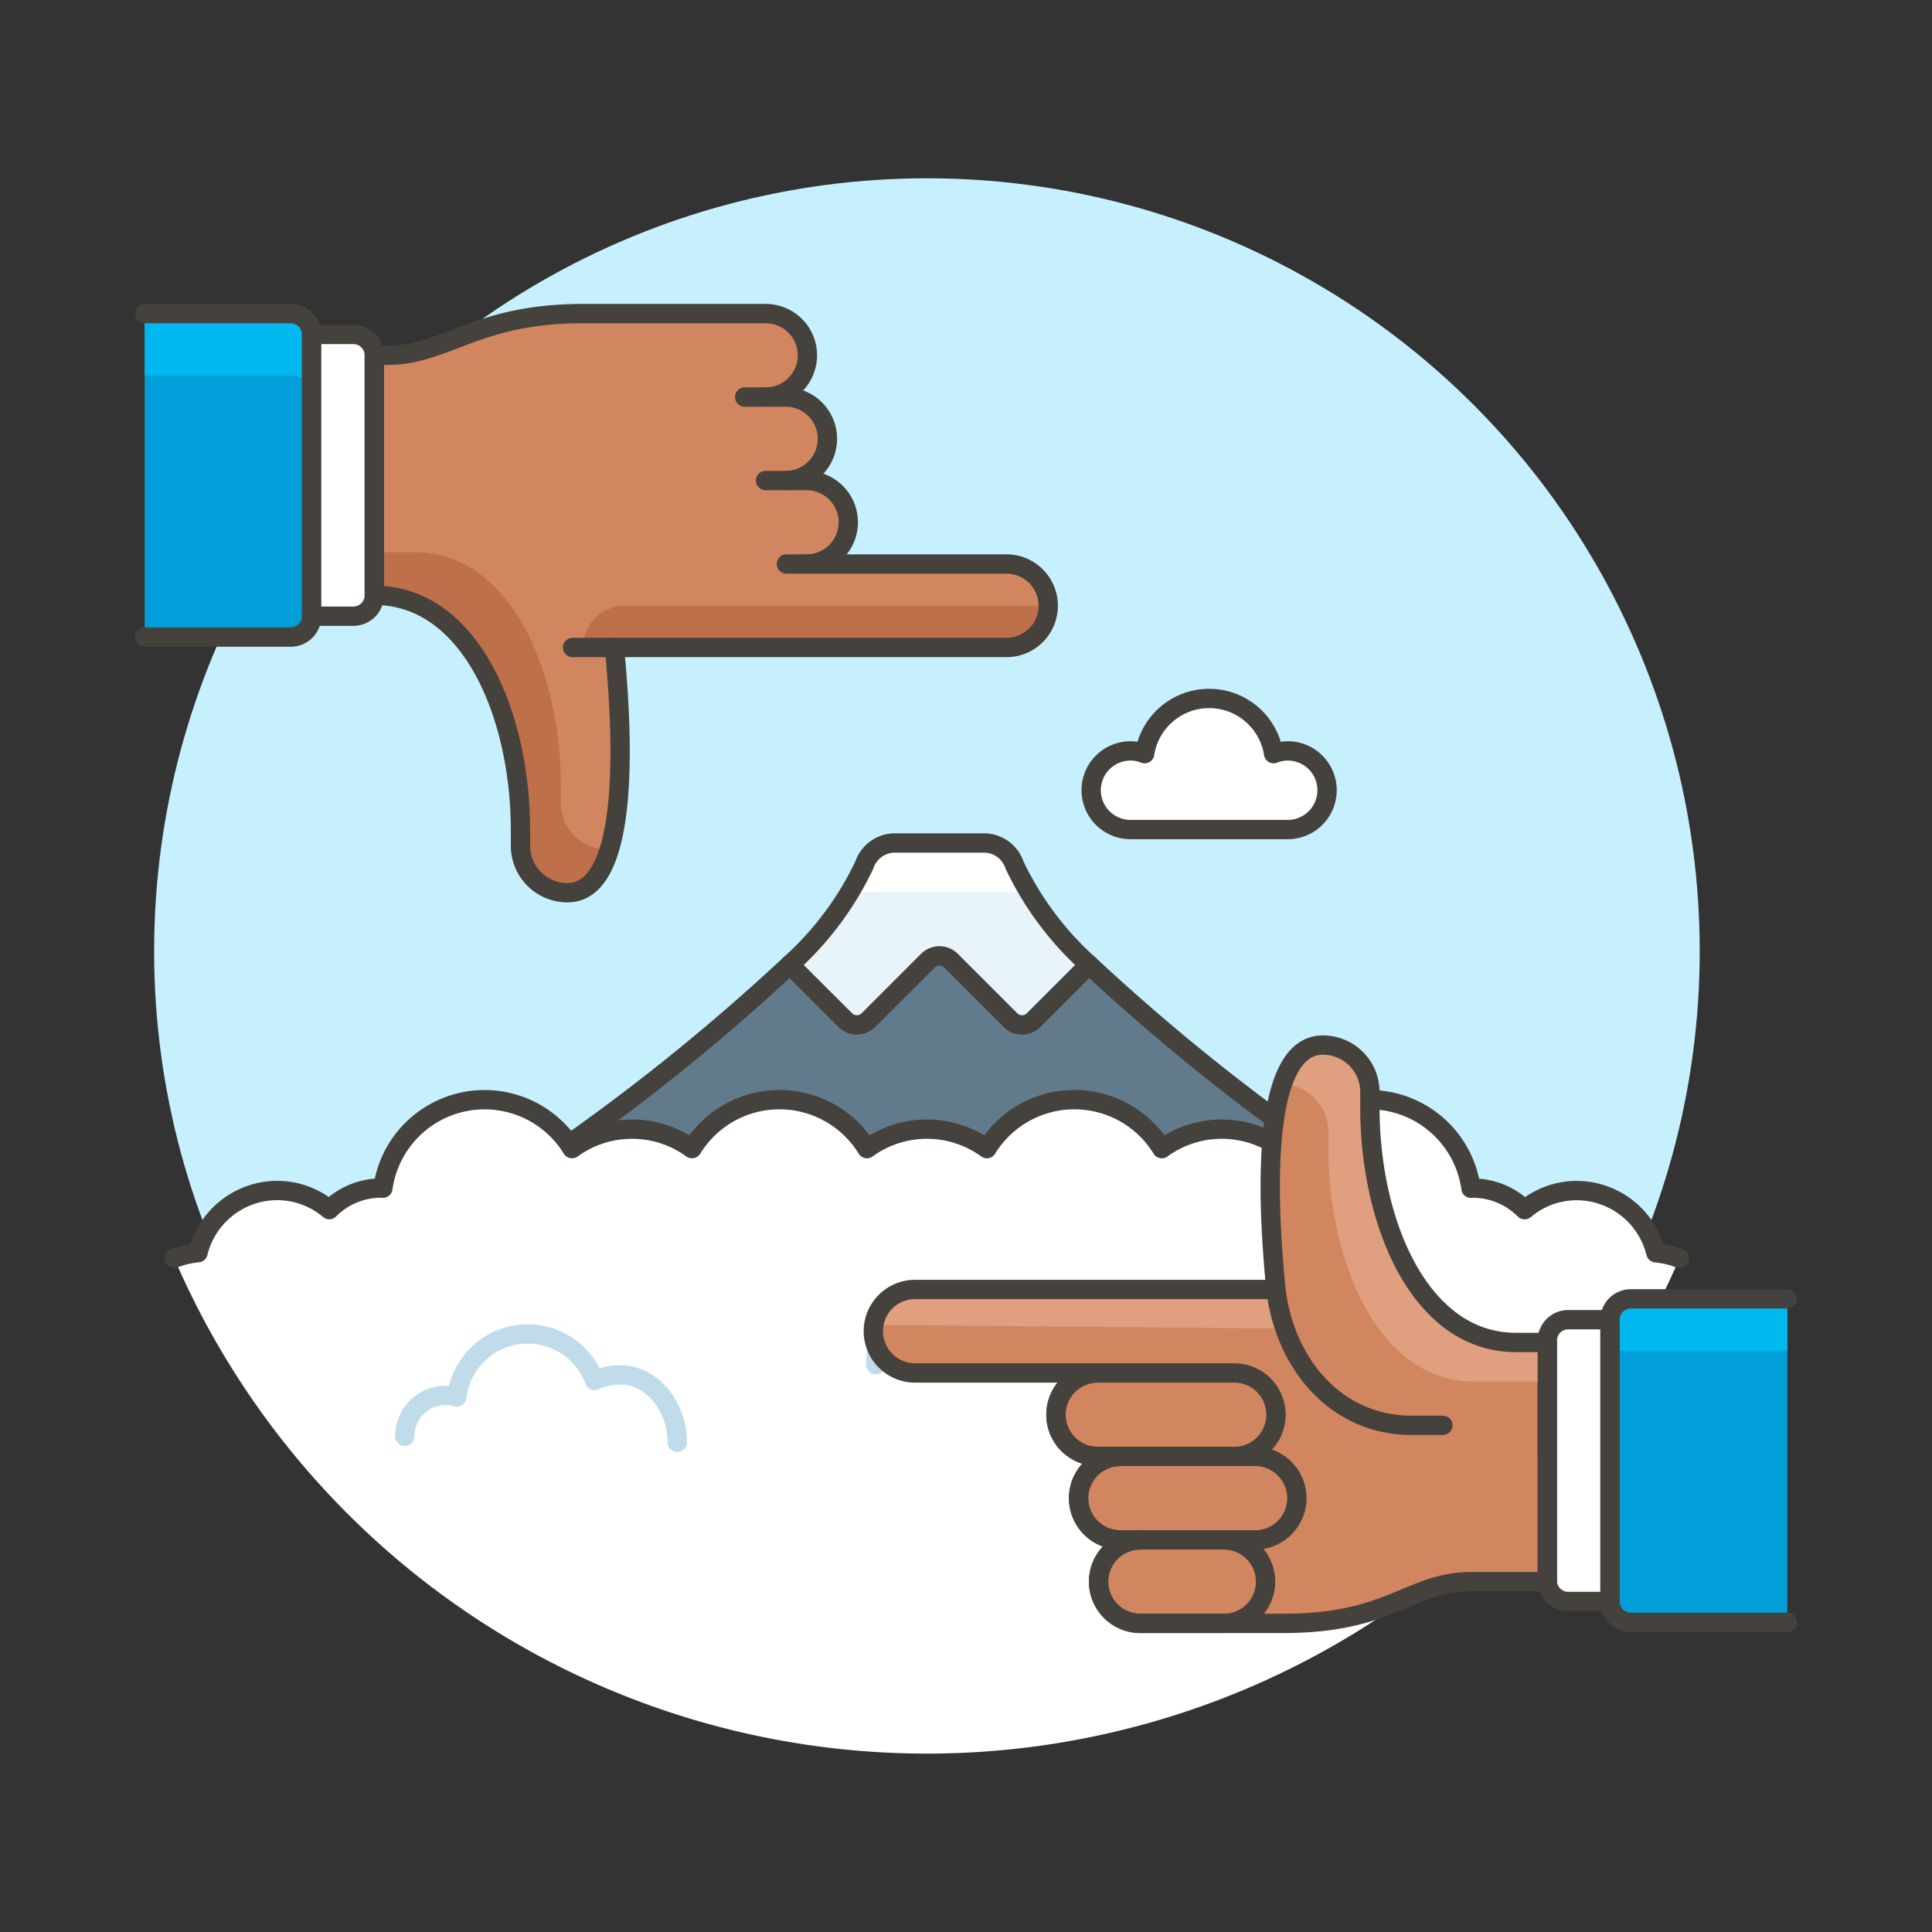
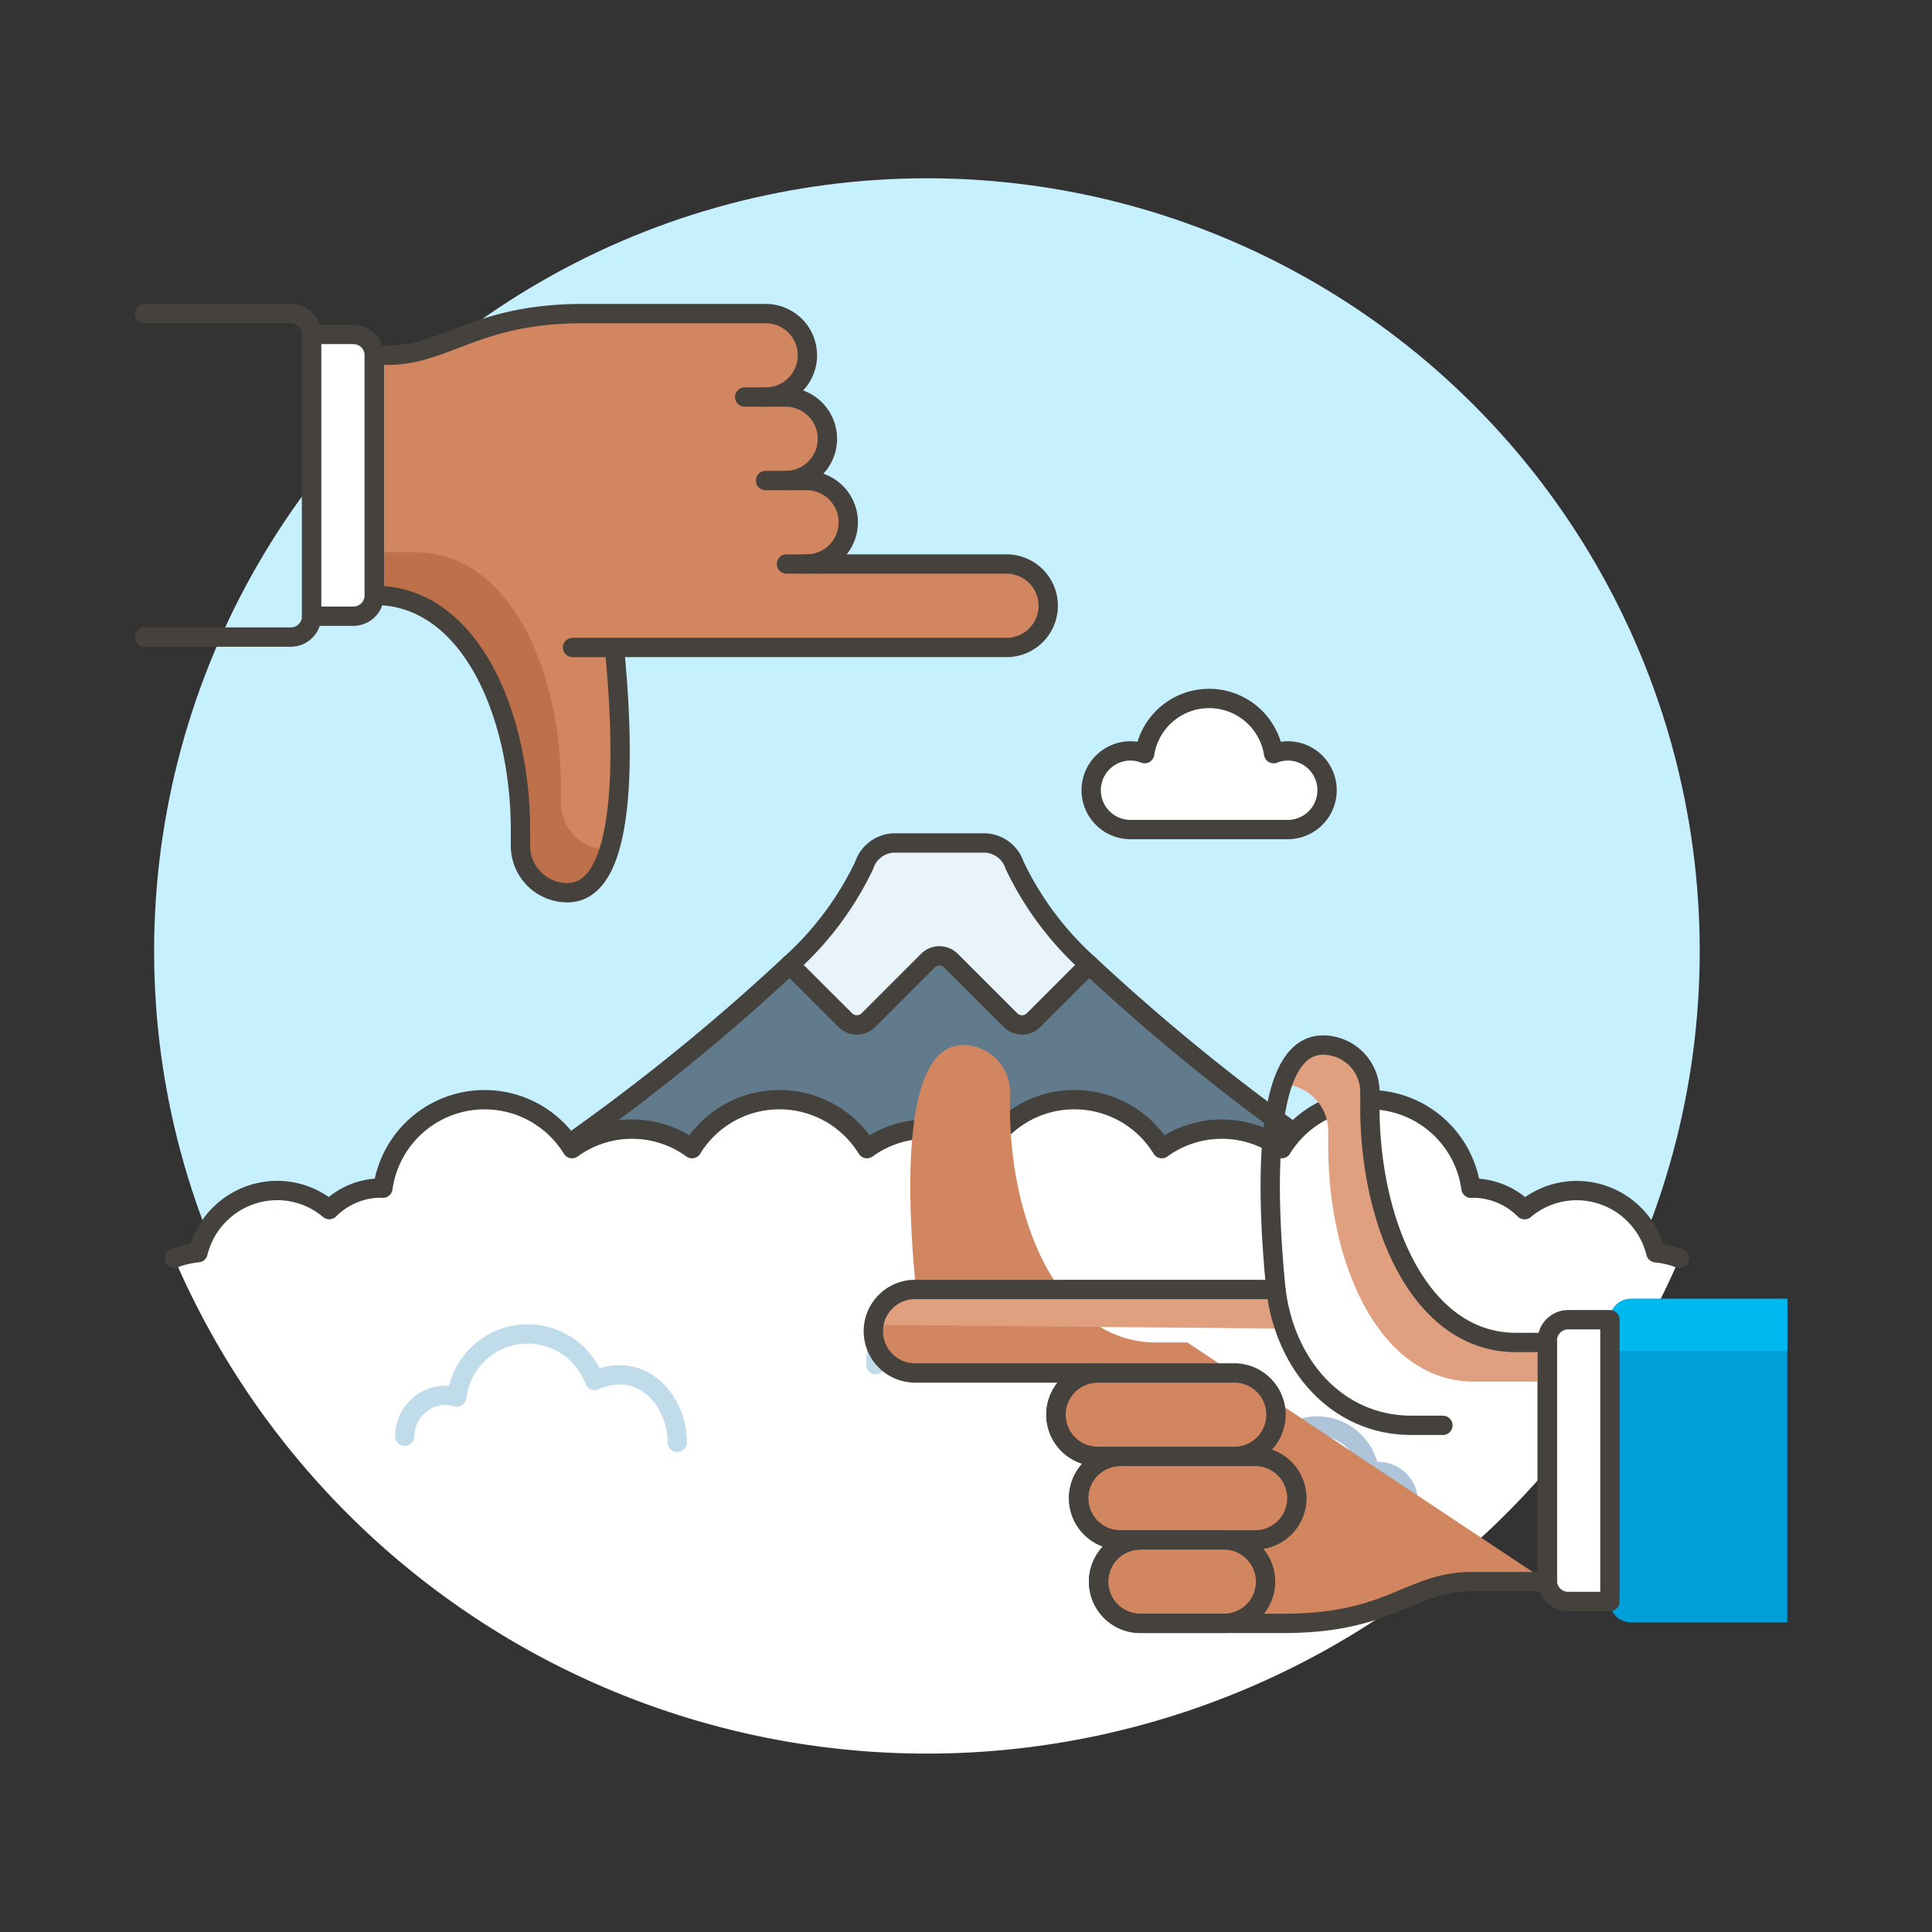
<svg xmlns="http://www.w3.org/2000/svg" viewBox="0 0 100 100">
  <rect x="0" y="0" width="100" height="100" fill="#333333" stroke="none" />
  <g class="nc-icon-wrapper">
    <defs />
    <circle class="a" cx="47.977" cy="49.228" r="40" style="" fill="#c7f0ff" />
    <path class="b" d="M27.256 60.726h42.736a107.946 107.946 0 0 1-13.626-10.8L53.5 52.8a.846.846 0 0 1-1.2 0l-3.075-3.074a.848.848 0 0 0-1.2 0L44.949 52.8a.848.848 0 0 1-1.2 0l-2.871-2.868a107.912 107.912 0 0 1-13.622 10.794z" style="" fill="#627b8c" />
    <path class="c" d="M49.224 49.726L52.3 52.8a.846.846 0 0 0 1.2 0l2.869-2.869a16.323 16.323 0 0 1-3.853-5.152 1.673 1.673 0 0 0-1.557-1.147h-4.666a1.672 1.672 0 0 0-1.557 1.147 16.329 16.329 0 0 1-3.856 5.154l2.872 2.867a.847.847 0 0 0 1.2 0l3.075-3.075a.848.848 0 0 1 1.197.001z" style="" fill="#e8f4fa" />
-     <path class="d" d="M53.219 46.179a7.466 7.466 0 0 1-.7-1.4 1.673 1.673 0 0 0-1.557-1.147h-4.669a1.672 1.672 0 0 0-1.557 1.147 7.444 7.444 0 0 1-.706 1.4z" style="" fill="#fff" />
    <path class="e" d="M56.366 49.931a16.323 16.323 0 0 1-3.853-5.152 1.673 1.673 0 0 0-1.557-1.147h-4.664a1.672 1.672 0 0 0-1.557 1.147 16.329 16.329 0 0 1-3.856 5.154 107.912 107.912 0 0 1-13.623 10.793h42.736a108.023 108.023 0 0 1-13.626-10.795z" fill="none" stroke="#45413c" stroke-linecap="round" stroke-linejoin="round" />
    <path class="e" d="M40.879 49.933L43.75 52.8a.848.848 0 0 0 1.2 0l3.075-3.075a.848.848 0 0 1 1.2 0L52.3 52.8a.846.846 0 0 0 1.2 0l2.869-2.869" fill="none" stroke="#45413c" stroke-linecap="round" stroke-linejoin="round" />
    <path class="d" d="M86.93 65.131a4.736 4.736 0 0 0-1.223-.288 4.23 4.23 0 0 0-4.1-3.219 4.173 4.173 0 0 0-2.693.989 3.8 3.8 0 0 0-2.7-1.116c-.027 0-.05.007-.076.007a5.314 5.314 0 0 0-9.794-2.051 5.279 5.279 0 0 0-6.208 0 5.311 5.311 0 0 0-9.055 0 5.279 5.279 0 0 0-6.208 0 5.311 5.311 0 0 0-9.055 0 5.279 5.279 0 0 0-6.208 0 5.314 5.314 0 0 0-9.791 2.047c-.026 0-.05-.007-.076-.007a3.8 3.8 0 0 0-2.7 1.116 4.17 4.17 0 0 0-2.694-.989 4.231 4.231 0 0 0-4.1 3.219 4.805 4.805 0 0 0-1.231.288 42.415 42.415 0 0 0 77.913 0" style="" fill="#fff" />
    <path class="f" d="M35.053 74.651c0-1.757-1.217-3.488-2.973-3.488a3.158 3.158 0 0 0-1.307.288 3.692 3.692 0 0 0-7.128.861 2.093 2.093 0 0 0-.574-.089 2.12 2.12 0 0 0-2.12 2.12" fill="none" stroke-linecap="round" stroke-linejoin="round" stroke="#c0dceb" />
    <path class="g" d="M62.288 77.739a2.356 2.356 0 0 1 2.356-2.356 2.323 2.323 0 0 1 .968.214 2.734 2.734 0 0 1 5.28.637 1.551 1.551 0 0 1 2 1.505" fill="none" stroke-linecap="round" stroke-linejoin="round" stroke="#adc4d9" />
    <path class="f" d="M55.929 71.163a2.646 2.646 0 0 0-3.716-2.423 3.7 3.7 0 0 0-6.884 1.893" fill="none" stroke-linecap="round" stroke-linejoin="round" stroke="#c0dceb" />
    <path class="h" d="M66.654 38.867a2 2 0 0 0-.732.142 3.378 3.378 0 0 0-6.675 0 2.009 2.009 0 0 0-.733-.142 2.035 2.035 0 0 0 0 4.07h8.14a2.035 2.035 0 0 0 0-4.07z" fill="#fff" stroke="#45413c" stroke-linejoin="round" />
    <path class="e" d="M86.93 65.131a4.736 4.736 0 0 0-1.223-.288 4.23 4.23 0 0 0-4.1-3.219 4.173 4.173 0 0 0-2.693.989 3.8 3.8 0 0 0-2.7-1.116c-.027 0-.05.007-.076.007a5.314 5.314 0 0 0-9.794-2.051 5.279 5.279 0 0 0-6.208 0 5.311 5.311 0 0 0-9.055 0 5.279 5.279 0 0 0-6.208 0 5.311 5.311 0 0 0-9.055 0 5.279 5.279 0 0 0-6.208 0 5.314 5.314 0 0 0-9.791 2.047c-.026 0-.05-.007-.076-.007a3.8 3.8 0 0 0-2.7 1.116 4.17 4.17 0 0 0-2.694-.989 4.231 4.231 0 0 0-4.1 3.219 4.805 4.805 0 0 0-1.231.288" fill="none" stroke="#45413c" stroke-linecap="round" stroke-linejoin="round" />
    <g>
      <path class="i" d="M31.8 33.514c.4 4.036.937 12.693-2.431 12.693a2.43 2.43 0 0 1-2.43-2.43v-.811c0-5.941-2.577-12.152-7.562-12.152V18.391h.633c3.115 0 4.59-2.16 10.169-2.16h9.452a2.16 2.16 0 1 1 0 4.32h1.081a2.161 2.161 0 0 1 0 4.321h1.08a2.161 2.161 0 0 1 0 4.321h10.257a2.161 2.161 0 1 1 0 4.321z" style="" fill="#d18660" />
-       <path class="j" d="M52.049 33.514H30.174a2.161 2.161 0 0 1 2.161-2.16H54.21a2.161 2.161 0 0 1-2.161 2.16z" style="" fill="#bd704a" />
      <path class="e" d="M29.634 33.514h2.161" fill="none" stroke="#45413c" stroke-linecap="round" stroke-linejoin="round" />
      <path class="e" d="M39.626 20.551h-1.08" fill="none" stroke="#45413c" stroke-linecap="round" stroke-linejoin="round" />
      <path class="e" d="M40.707 24.872h-1.081" fill="none" stroke="#45413c" stroke-linecap="round" stroke-linejoin="round" />
      <path class="e" d="M41.787 29.193h-1.08" fill="none" stroke="#45413c" stroke-linecap="round" stroke-linejoin="round" />
-       <path class="k" d="M7.489 32.974h7.562a1.079 1.079 0 0 0 1.08-1.08V17.311a1.079 1.079 0 0 0-1.08-1.08H7.489" style="" fill="#009fd9" />
-       <path class="l" d="M15.051 16.231H7.489v3.207h7.562a1.08 1.08 0 0 1 1.08 1.081v-3.208a1.051 1.051 0 0 0-.16-.533 1.066 1.066 0 0 0-.92-.547z" style="" fill="#00b8f0" />
      <path class="e" d="M7.489 32.974h7.562a1.079 1.079 0 0 0 1.08-1.08V17.311a1.079 1.079 0 0 0-1.08-1.08H7.489" fill="none" stroke="#45413c" stroke-linecap="round" stroke-linejoin="round" />
      <path class="m" d="M16.131 17.311h2.161a1.08 1.08 0 0 1 1.08 1.08v12.423a1.081 1.081 0 0 1-1.08 1.08h-2.161z" fill="#fff" stroke="#45413c" stroke-linecap="round" stroke-linejoin="round" />
      <path class="j" d="M19.372 30.814c4.985 0 7.562 6.211 7.562 12.152v.811a2.43 2.43 0 0 0 2.43 2.43c1.079 0 1.758-.888 2.168-2.229a2.431 2.431 0 0 1-2.5-2.429v-.811c0-5.941-2.577-12.152-7.562-12.152h-2.099z" style="" fill="#bd704a" />
      <path class="n" d="M31.8 33.514c.4 4.036.937 12.693-2.431 12.693a2.43 2.43 0 0 1-2.43-2.43v-.811c0-5.941-2.577-12.152-7.562-12.152V18.391h.633c3.115 0 4.59-2.16 10.169-2.16h9.452a2.16 2.16 0 1 1 0 4.32h1.081a2.161 2.161 0 0 1 0 4.321h1.08a2.161 2.161 0 0 1 0 4.321h10.257a2.161 2.161 0 1 1 0 4.321z" fill="none" stroke="#45413c" stroke-linejoin="round" />
-       <path class="i" d="M80.088 81.866h-3.916c-3.182 0-4.157 2.16-9.722 2.16h-7.427a2.16 2.16 0 0 1 0-4.32h-1.08a2.161 2.161 0 0 1 0-4.321h-1.08a2.161 2.161 0 1 1 0-4.321h-9.452a2.161 2.161 0 1 1 0-4.321h18.63c-.4-4.053-.922-12.65 2.434-12.65a2.43 2.43 0 0 1 2.431 2.43v.81c0 5.942 2.576 12.153 7.561 12.153h1.621z" style="" fill="#d18660" />
+       <path class="i" d="M80.088 81.866h-3.916c-3.182 0-4.157 2.16-9.722 2.16h-7.427a2.16 2.16 0 0 1 0-4.32h-1.08a2.161 2.161 0 0 1 0-4.321h-1.08a2.161 2.161 0 1 1 0-4.321h-9.452a2.161 2.161 0 1 1 0-4.321c-.4-4.053-.922-12.65 2.434-12.65a2.43 2.43 0 0 1 2.431 2.43v.81c0 5.942 2.576 12.153 7.561 12.153h1.621z" style="" fill="#d18660" />
      <path class="o" d="M45.275 68.576a2.161 2.161 0 0 1 2.136-1.833h18.63v.011a9.553 9.553 0 0 0 .463 2.015z" style="" fill="#e09f7e" />
      <path class="p" d="M66.045 73.224a2.161 2.161 0 0 1-2.161 2.161h-7.021a2.161 2.161 0 1 1 0-4.321h7.021a2.16 2.16 0 0 1 2.161 2.16z" stroke="#45413c" fill="#d18660" stroke-miterlimit="10" />
      <path class="p" d="M67.125 77.545a2.161 2.161 0 0 1-2.16 2.161h-7.022a2.161 2.161 0 0 1 0-4.321h7.022a2.16 2.16 0 0 1 2.16 2.16z" stroke="#45413c" fill="#d18660" stroke-miterlimit="10" />
      <path class="p" d="M65.505 81.866a2.161 2.161 0 0 1-2.161 2.16h-4.321a2.16 2.16 0 0 1 0-4.32h4.321a2.161 2.161 0 0 1 2.161 2.16z" stroke="#45413c" fill="#d18660" stroke-miterlimit="10" />
      <path class="k" d="M92.511 67.228h-8.1a1.08 1.08 0 0 0-1.08 1.08v14.584a1.08 1.08 0 0 0 1.08 1.08h8.1" style="" fill="#009fd9" />
      <path class="l" d="M92.51 67.228h-8.1a1.08 1.08 0 0 0-1.08 1.08v1.621h9.18z" style="" fill="#00b8f0" />
-       <path class="e" d="M92.511 67.228h-8.1a1.08 1.08 0 0 0-1.08 1.08v14.584a1.08 1.08 0 0 0 1.08 1.08h8.1" fill="none" stroke="#45413c" stroke-linecap="round" stroke-linejoin="round" />
      <path class="m" d="M83.329 82.892h-2.161a1.08 1.08 0 0 1-1.08-1.081V69.389a1.08 1.08 0 0 1 1.08-1.081h2.161z" fill="#fff" stroke="#45413c" stroke-linecap="round" stroke-linejoin="round" />
      <path class="e" d="M74.685 73.776h-1.62c-3.878 0-6.556-3.14-7.022-7.022" fill="none" stroke="#45413c" stroke-linecap="round" stroke-linejoin="round" />
      <path class="o" d="M80.088 69.486h-1.621c-4.985 0-7.561-6.211-7.561-12.153v-.81a2.43 2.43 0 0 0-2.431-2.43c-1.025 0-1.689.8-2.1 2.031a2.427 2.427 0 0 1 2.374 2.425v.81c0 5.941 2.577 12.153 7.562 12.153h3.781z" style="" fill="#e09f7e" />
      <path class="e" d="M80.088 81.866h-3.916c-3.182 0-4.157 2.16-9.722 2.16h-7.427a2.16 2.16 0 0 1 0-4.32h-1.08a2.161 2.161 0 0 1 0-4.321h-1.08a2.161 2.161 0 1 1 0-4.321h-9.452a2.161 2.161 0 1 1 0-4.321h18.63c-.4-4.053-.922-12.65 2.434-12.65a2.43 2.43 0 0 1 2.431 2.43v.81c0 5.942 2.576 12.153 7.561 12.153h1.621z" fill="none" stroke="#45413c" stroke-linecap="round" stroke-linejoin="round" />
    </g>
  </g>
</svg>